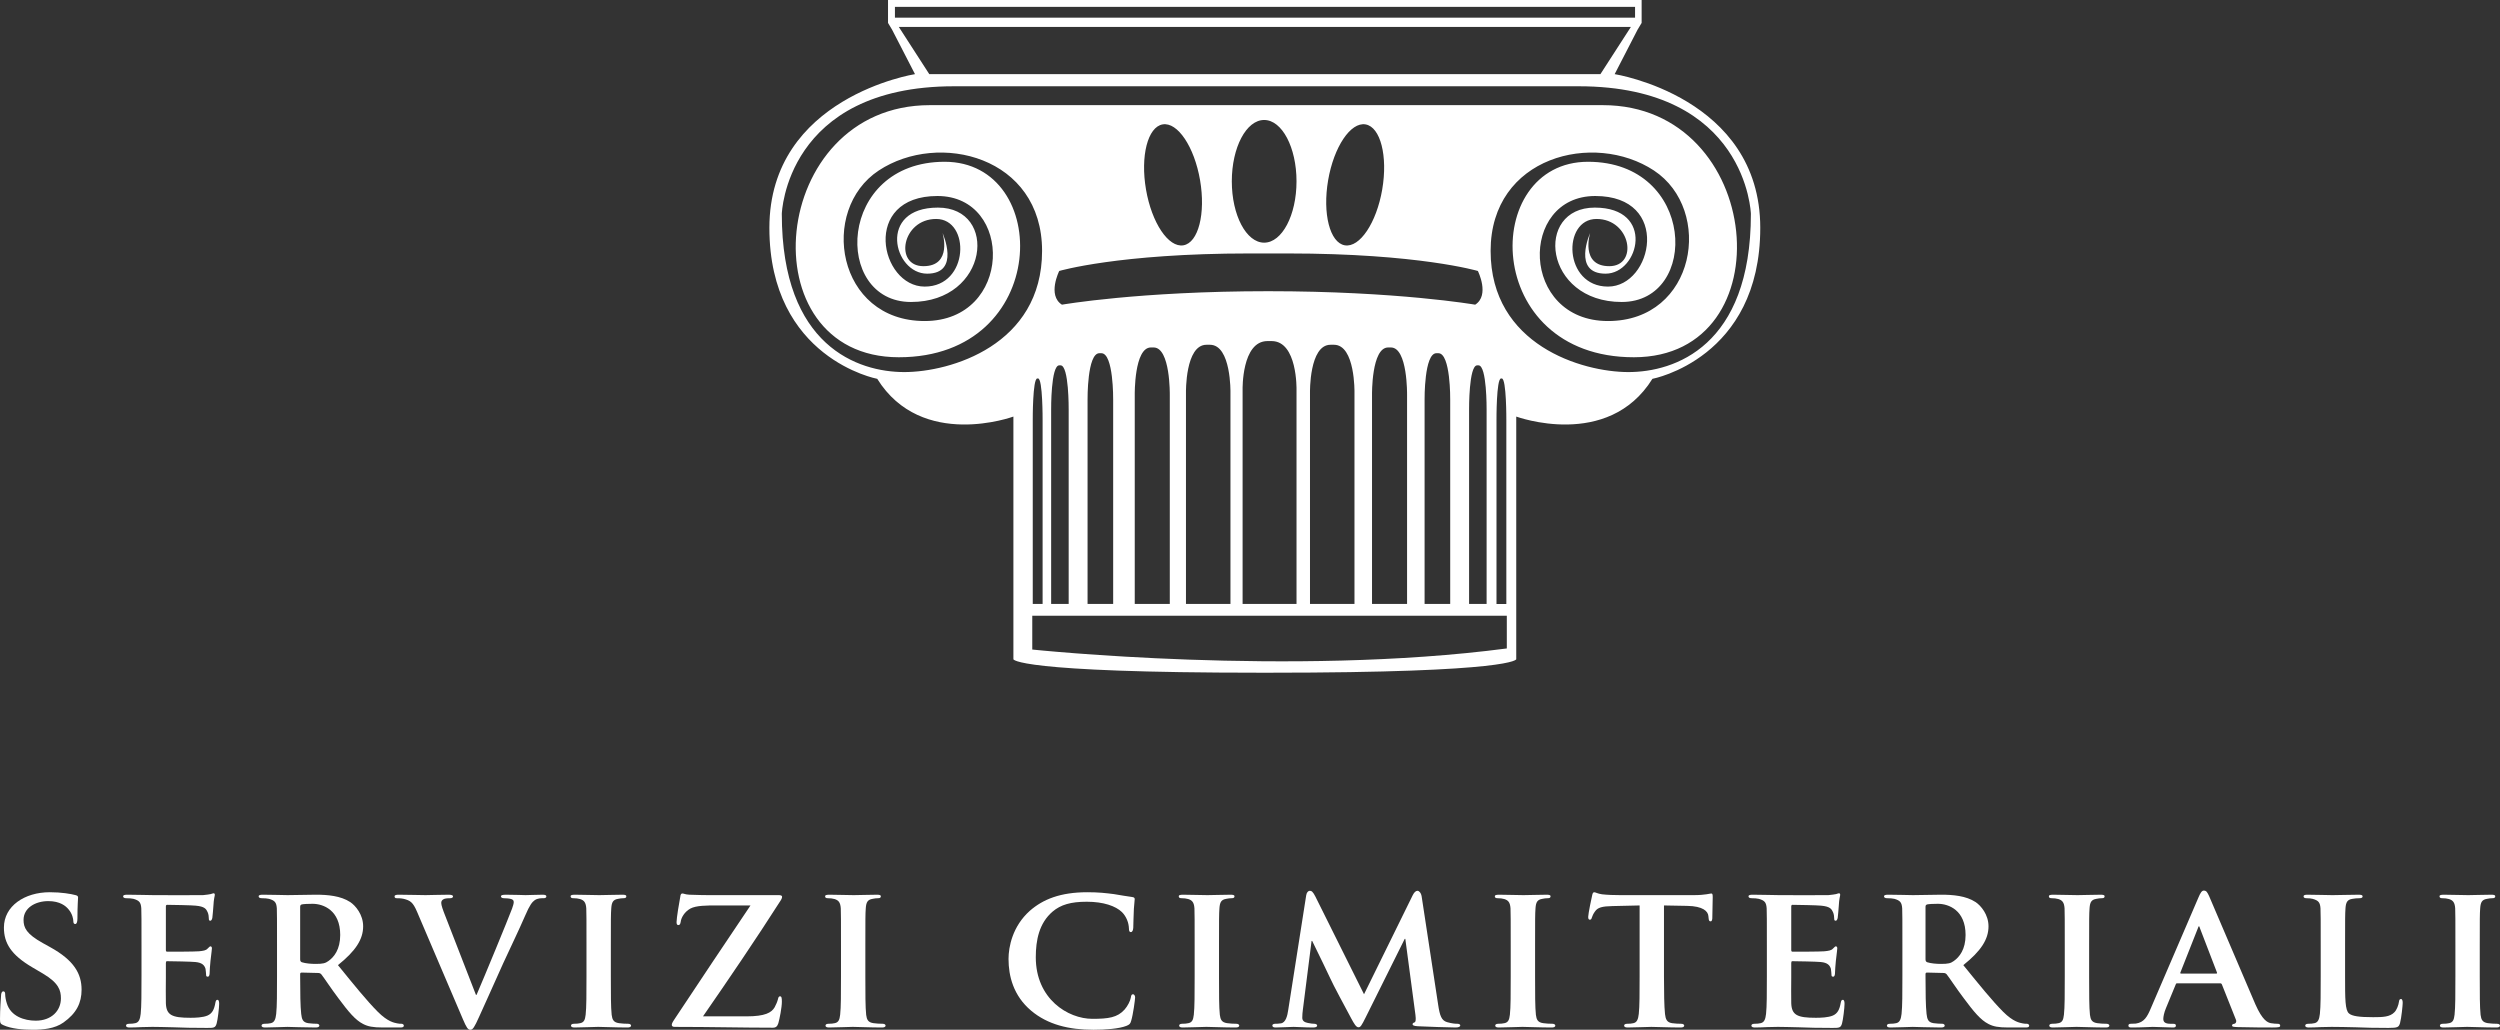
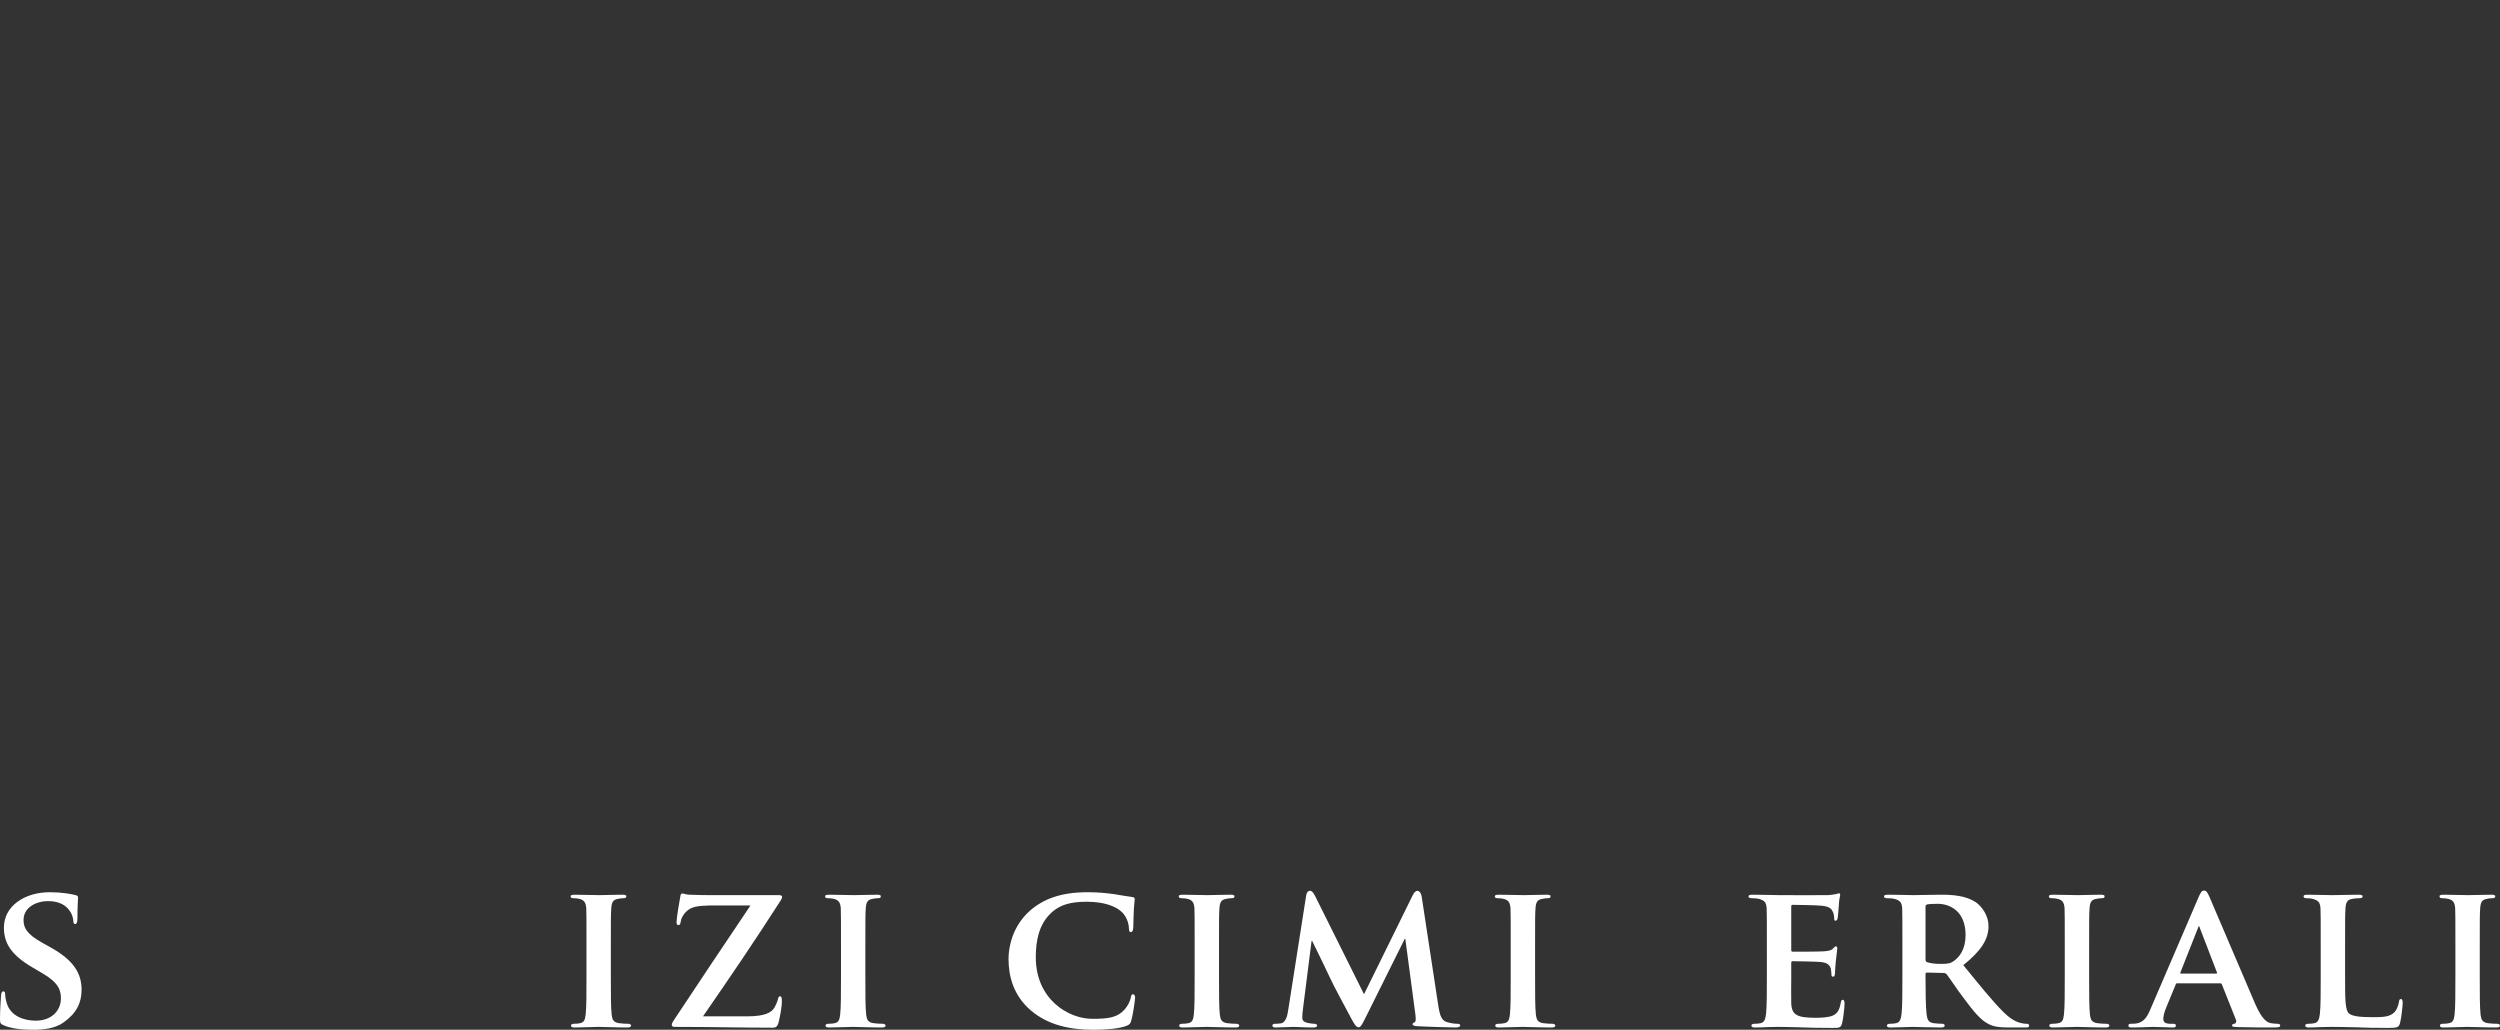
<svg xmlns="http://www.w3.org/2000/svg" xmlns:ns1="http://sodipodi.sourceforge.net/DTD/sodipodi-0.dtd" xmlns:ns2="http://www.inkscape.org/namespaces/inkscape" id="svg1" width="195.889" height="80.688" viewBox="0 0 195.889 80.688" ns1:docname="ServCim-Onepage.pdf">
  <rect x="0" y="0" width="195.889" height="80.688" fill="#333333" stroke="none" />
  <defs id="defs1">
    <clipPath clipPathUnits="userSpaceOnUse" id="clipPath161">
-       <path d="M 0,5567.938 H 1400 V 0 H 0 Z" transform="translate(-307.202,-5522.127)" id="path161" />
-     </clipPath>
+       </clipPath>
    <clipPath clipPathUnits="userSpaceOnUse" id="clipPath163">
      <path d="M 0,5567.938 H 1400 V 0 H 0 Z" transform="translate(-170.286,-5458.552)" id="path163" />
    </clipPath>
    <clipPath clipPathUnits="userSpaceOnUse" id="clipPath165">
      <path d="M 0,5567.938 H 1400 V 0 H 0 Z" transform="translate(-181.098,-5464.798)" id="path165" />
    </clipPath>
    <clipPath clipPathUnits="userSpaceOnUse" id="clipPath167">
      <path d="M 0,5567.938 H 1400 V 0 H 0 Z" transform="translate(-193.529,-5463.731)" id="path167" />
    </clipPath>
    <clipPath clipPathUnits="userSpaceOnUse" id="clipPath169">
      <path d="M 0,5567.938 H 1400 V 0 H 0 Z" transform="translate(-202.692,-5467.436)" id="path169" />
    </clipPath>
    <clipPath clipPathUnits="userSpaceOnUse" id="clipPath171">
      <path d="M 0,5567.938 H 1400 V 0 H 0 Z" transform="translate(-215.964,-5464.798)" id="path171" />
    </clipPath>
    <clipPath clipPathUnits="userSpaceOnUse" id="clipPath173">
      <path d="M 0,5567.938 H 1400 V 0 H 0 Z" transform="translate(-228.508,-5459.248)" id="path173" />
    </clipPath>
    <clipPath clipPathUnits="userSpaceOnUse" id="clipPath175">
      <path d="M 0,5567.938 H 1400 V 0 H 0 Z" transform="translate(-235.907,-5464.798)" id="path175" />
    </clipPath>
    <clipPath clipPathUnits="userSpaceOnUse" id="clipPath177">
      <path d="M 0,5567.938 H 1400 V 0 H 0 Z" transform="translate(-250.814,-5459.685)" id="path177" />
    </clipPath>
    <clipPath clipPathUnits="userSpaceOnUse" id="clipPath179">
      <path d="M 0,5567.938 H 1400 V 0 H 0 Z" transform="translate(-263.618,-5464.798)" id="path179" />
    </clipPath>
    <clipPath clipPathUnits="userSpaceOnUse" id="clipPath181">
      <path d="M 0,5567.938 H 1400 V 0 H 0 Z" transform="translate(-272.358,-5468.731)" id="path181" />
    </clipPath>
    <clipPath clipPathUnits="userSpaceOnUse" id="clipPath183">
      <path d="M 0,5567.938 H 1400 V 0 H 0 Z" transform="translate(-288.384,-5464.798)" id="path183" />
    </clipPath>
    <clipPath clipPathUnits="userSpaceOnUse" id="clipPath185">
-       <path d="M 0,5567.938 H 1400 V 0 H 0 Z" transform="translate(-298.483,-5467.938)" id="path185" />
-     </clipPath>
+       </clipPath>
    <clipPath clipPathUnits="userSpaceOnUse" id="clipPath187">
-       <path d="M 0,5567.938 H 1400 V 0 H 0 Z" transform="translate(-308.455,-5464.798)" id="path187" />
+       <path d="M 0,5567.938 H 1400 V 0 Z" transform="translate(-308.455,-5464.798)" id="path187" />
    </clipPath>
    <clipPath clipPathUnits="userSpaceOnUse" id="clipPath189">
      <path d="M 0,5567.938 H 1400 V 0 H 0 Z" transform="translate(-320.886,-5463.731)" id="path189" />
    </clipPath>
    <clipPath clipPathUnits="userSpaceOnUse" id="clipPath191">
      <path d="M 0,5567.938 H 1400 V 0 H 0 Z" transform="translate(-331.796,-5464.798)" id="path191" />
    </clipPath>
    <clipPath clipPathUnits="userSpaceOnUse" id="clipPath193">
      <path d="M 0,5567.938 H 1400 V 0 H 0 Z" transform="translate(-343.66,-5462.598)" id="path193" />
    </clipPath>
    <clipPath clipPathUnits="userSpaceOnUse" id="clipPath195">
      <path d="M 0,5567.938 H 1400 V 0 H 0 Z" transform="translate(-353.761,-5462.371)" id="path195" />
    </clipPath>
    <clipPath clipPathUnits="userSpaceOnUse" id="clipPath197">
      <path d="M 0,5567.938 H 1400 V 0 H 0 Z" transform="translate(-362.405,-5464.798)" id="path197" />
    </clipPath>
  </defs>
  <g id="layer-MC0" ns2:groupmode="layer" ns2:label="impaginato" transform="translate(-219.086,220.943)">
    <path id="path160" d="m 0,0 c 0,-10.397 -5.999,-12.396 -9.597,-12.396 -3.599,0 -10.797,2.099 -10.797,9.497 0,7.398 8.097,9.398 12.796,6.298 4.699,-3.099 3.3,-11.796 -3.599,-11.796 -6.898,0 -6.998,9.797 -1,9.797 5.999,0 4.499,-7.098 1,-7.098 -3.499,0 -3.599,5.299 -0.9,5.299 2.7,0 3.3,-3.7 1,-3.7 -2.299,0 -1.5,2.599 -1.5,2.599 0,0 -1.432,-3.186 1.209,-3.186 2.64,0 3.908,5.177 -0.845,5.177 -4.754,0 -4.015,-7.395 2.112,-7.395 6.127,0 5.81,10.986 -2.641,10.986 -8.45,0 -8.345,-15.317 3.592,-15.317 11.937,0 10.247,19.754 -2.43,19.754 h -22.817 -7.1 -22.818 c -12.676,0 -14.366,-19.754 -2.429,-19.754 11.937,0 12.042,15.317 3.591,15.317 -8.45,0 -8.767,-10.986 -2.64,-10.986 6.126,0 6.866,7.395 2.112,7.395 -4.753,0 -3.486,-5.177 -0.845,-5.177 2.641,0 1.208,3.186 1.208,3.186 0,0 0.8,-2.599 -1.499,-2.599 -2.299,0 -1.699,3.7 1,3.7 2.699,0 2.599,-5.299 -0.9,-5.299 -3.499,0 -4.999,7.098 1,7.098 5.998,0 5.898,-9.797 -1,-9.797 -6.899,0 -8.298,8.697 -3.599,11.796 4.699,3.1 12.796,1.1 12.796,-6.298 0,-7.398 -7.198,-9.497 -10.797,-9.497 -3.599,0 -9.597,1.999 -9.597,12.396 0,0 0.3,9.998 13.497,9.998 h 20.794 7.352 20.795 C -0.3,9.998 0,0 0,0 m -11.79,10.949 h -26.035 -0.519 -26.034 l -2.386,3.697 h 28.42 0.519 28.42 z m 2.714,4.424 h -57.993 v 0.845 h 57.993 z m -46.422,-31.532 v -14.407 h -0.772 v 14.407 c 0,0 -0.015,3.262 0.356,3.262 h 0.06 c 0.371,0 0.356,-3.262 0.356,-3.262 m 34.79,0.839 v -15.246 h -1.373 v 15.246 c 0,0 -0.026,3.451 0.634,3.451 h 0.105 c 0.661,0 0.634,-3.451 0.634,-3.451 m -2.852,0.775 v -16.021 h -2.007 v 16.021 c 0,0 -0.038,3.627 0.927,3.627 h 0.154 c 0.965,0 0.926,-3.627 0.926,-3.627 m -3.38,0.368 v -16.389 h -2.746 v 16.389 c 0,0 -0.053,3.71 1.267,3.71 h 0.211 c 1.321,0 1.268,-3.71 1.268,-3.71 m -4.12,0.172 v -16.561 h -3.486 v 16.561 c 0,0 -0.067,3.749 1.609,3.749 h 0.268 c 1.676,0 1.609,-3.749 1.609,-3.749 m -4.542,0.235 v -16.796 h -4.225 v 16.796 c 0,0 -0.082,3.803 1.95,3.803 h 0.324 c 2.032,0 1.951,-3.803 1.951,-3.803 m -5.176,-0.235 v -16.561 h -3.486 v 16.561 c 0,0 -0.067,3.749 1.609,3.749 h 0.268 c 1.676,0 1.609,-3.749 1.609,-3.749 m -4.754,-0.172 v -16.389 h -2.746 v 16.389 c 0,0 -0.053,3.71 1.267,3.71 h 0.211 c 1.321,0 1.268,-3.71 1.268,-3.71 m -4.437,-0.368 v -16.021 h -2.006 v 16.021 c 0,0 -0.039,3.627 0.926,3.627 h 0.154 c 0.965,0 0.926,-3.627 0.926,-3.627 m -3.486,-0.775 v -15.246 h -1.373 v 15.246 c 0,0 -0.026,3.451 0.634,3.451 h 0.105 c 0.661,0 0.634,-3.451 0.634,-3.451 m 8.991,12.857 c -1.17,-0.201 -2.483,1.757 -2.932,4.374 -0.449,2.615 0.135,4.899 1.305,5.1 1.17,0.201 2.483,-1.757 2.932,-4.373 0.449,-2.617 -0.135,-4.9 -1.305,-5.101 m 6.327,0.207 c -1.401,0 -2.535,2.152 -2.535,4.807 0,2.655 1.134,4.806 2.535,4.806 1.4,0 2.535,-2.151 2.535,-4.806 0,-2.655 -1.135,-4.807 -2.535,-4.807 m 9.251,4.167 c -0.45,-2.617 -1.762,-4.575 -2.933,-4.374 -1.169,0.201 -1.754,2.484 -1.305,5.101 0.45,2.616 1.762,4.574 2.932,4.373 1.17,-0.201 1.755,-2.485 1.306,-5.1 m 7.495,-6.385 c 0,0 0.951,-1.901 -0.211,-2.641 0,0 -6.077,1.056 -16.218,1.056 -10.141,0 -16.162,-1.056 -16.162,-1.056 -1.162,0.74 -0.212,2.641 -0.212,2.641 0,0 4.648,1.373 14.895,1.373 h 1.268 0.211 0.268 1.267 c 10.247,0 14.894,-1.373 14.894,-1.373 m 2.231,-11.685 v -14.407 h -0.772 v 14.407 c 0,0 -0.015,3.262 0.357,3.262 h 0.059 c 0.371,0 0.356,-3.262 0.356,-3.262 m -37.146,-15.33 h 37.183 v -2.562 c -16.902,-2.221 -37.183,-0.086 -37.183,-0.086 z m 45.634,42.438 1.796,3.486 0.317,0.528 v 1.795 h -29.261 -0.528 -29.261 v -1.795 l 0.317,-0.528 1.796,-3.486 c 0,0 -11.409,-1.796 -11.409,-12.043 0,-10.246 8.451,-11.831 8.451,-11.831 3.486,-5.598 10.669,-2.957 10.669,-2.957 v -19.015 c 0,0 0.106,-1.056 19.437,-1.056 h 0.528 c 19.331,0 19.436,1.056 19.436,1.056 v 19.015 c 0,0 7.184,-2.641 10.67,2.957 0,0 8.45,1.585 8.45,11.831 0,10.247 -11.408,12.043 -11.408,12.043" style="fill:#ffffff;fill-opacity:1;fill-rule:nonzero;stroke:none" transform="matrix(1,0,0,-1,356.278,-204.185)" clip-path="url(#clipPath161)" ns2:export-filename="logo.svg" ns2:export-xdpi="73.51091" ns2:export-ydpi="73.51091" />
    <path id="path162" d="m 0,0 c -0.227,0.097 -0.275,0.162 -0.275,0.469 0,0.744 0.065,1.602 0.081,1.829 0,0.21 0.064,0.356 0.178,0.356 0.129,0 0.146,-0.13 0.146,-0.227 0,-0.178 0.048,-0.469 0.129,-0.712 0.307,-1.019 1.375,-1.359 2.265,-1.359 1.23,0 1.974,0.777 1.974,1.748 0,0.599 -0.145,1.197 -1.407,1.941 L 2.266,4.531 C 0.583,5.518 0.032,6.44 0.032,7.654 c 0,1.683 1.619,2.767 3.593,2.767 0.922,0 1.65,-0.129 2.022,-0.227 0.13,-0.032 0.195,-0.081 0.195,-0.178 0,-0.178 -0.049,-0.566 -0.049,-1.65 0,-0.291 -0.065,-0.437 -0.178,-0.437 -0.097,0 -0.146,0.081 -0.146,0.243 0,0.129 -0.064,0.55 -0.372,0.906 C 4.887,9.337 4.434,9.725 3.511,9.725 2.492,9.725 1.57,9.191 1.57,8.253 1.57,7.638 1.796,7.152 3.074,6.44 L 3.657,6.117 C 5.534,5.081 6.117,4.029 6.117,2.783 6.117,1.764 5.728,0.938 4.693,0.21 4.013,-0.275 3.074,-0.356 2.314,-0.356 1.489,-0.356 0.615,-0.275 0,0" style="fill:#ffffff;fill-opacity:1;fill-rule:nonzero;stroke:none" transform="matrix(1,0,0,-1,219.361,-140.611)" clip-path="url(#clipPath163)" />
-     <path id="path164" d="m 0,0 c 0,2.088 0,2.476 -0.016,2.913 -0.032,0.469 -0.162,0.615 -0.615,0.744 -0.113,0.032 -0.356,0.049 -0.566,0.049 -0.146,0 -0.243,0.048 -0.243,0.145 0,0.097 0.113,0.13 0.324,0.13 0.744,0 1.65,-0.033 2.055,-0.033 0.453,0 3.608,-0.016 3.883,0 0.259,0.016 0.486,0.065 0.599,0.081 0.081,0.016 0.162,0.065 0.227,0.065 0.08,0 0.096,-0.065 0.096,-0.13 C 5.744,3.867 5.664,3.706 5.632,3.075 5.615,2.929 5.583,2.33 5.551,2.168 5.534,2.104 5.502,1.942 5.389,1.942 5.291,1.942 5.275,2.007 5.275,2.12 5.275,2.217 5.259,2.46 5.178,2.622 5.065,2.864 4.952,3.059 4.24,3.123 3.997,3.156 2.298,3.188 2.007,3.188 1.942,3.188 1.91,3.14 1.91,3.059 V -0.34 c 0,-0.08 0.016,-0.145 0.097,-0.145 0.323,0 2.168,0 2.492,0.032 0.339,0.033 0.55,0.065 0.679,0.21 0.113,0.097 0.162,0.179 0.227,0.179 0.065,0 0.113,-0.065 0.113,-0.146 0,-0.081 -0.032,-0.308 -0.113,-1.003 C 5.372,-1.488 5.34,-2.039 5.34,-2.136 c 0,-0.113 -0.016,-0.307 -0.146,-0.307 -0.097,0 -0.129,0.048 -0.129,0.113 -0.016,0.145 -0.016,0.324 -0.048,0.501 -0.081,0.276 -0.26,0.486 -0.794,0.535 -0.258,0.032 -1.876,0.065 -2.232,0.065 -0.065,0 -0.081,-0.065 -0.081,-0.146 v -1.101 c 0,-0.469 -0.017,-1.634 0,-2.039 0.032,-0.938 0.469,-1.148 1.925,-1.148 0.372,0 0.971,0.016 1.343,0.178 0.356,0.161 0.518,0.452 0.615,1.019 0.032,0.146 0.065,0.211 0.162,0.211 0.113,0 0.13,-0.179 0.13,-0.324 0,-0.308 -0.114,-1.246 -0.195,-1.522 -0.097,-0.356 -0.226,-0.356 -0.76,-0.356 -1.068,0 -1.926,0.017 -2.622,0.049 -0.695,0.016 -1.229,0.033 -1.65,0.033 -0.162,0 -0.469,-0.017 -0.809,-0.017 -0.34,-0.016 -0.696,-0.032 -0.987,-0.032 -0.178,0 -0.275,0.049 -0.275,0.146 0,0.065 0.048,0.146 0.226,0.146 0.21,0 0.372,0.015 0.502,0.048 0.291,0.064 0.372,0.324 0.421,0.728 C 0,-4.773 0,-3.689 0,-2.427 Z" style="fill:#ffffff;fill-opacity:1;fill-rule:nonzero;stroke:none" transform="matrix(1,0,0,-1,230.173,-146.857)" clip-path="url(#clipPath165)" />
-     <path id="path166" d="m 0,0 c 0,-0.146 0.032,-0.194 0.13,-0.243 0.307,-0.097 0.727,-0.13 1.084,-0.13 0.566,0 0.76,0.049 1.003,0.227 0.437,0.308 0.922,0.906 0.922,2.039 0,1.942 -1.326,2.443 -2.168,2.443 C 0.615,4.336 0.275,4.32 0.13,4.288 0.032,4.256 0,4.208 0,4.094 Z m -1.813,1.068 c 0,2.088 0,2.476 -0.015,2.912 -0.033,0.47 -0.162,0.616 -0.615,0.745 -0.114,0.032 -0.357,0.049 -0.567,0.049 -0.145,0 -0.243,0.048 -0.243,0.145 0,0.097 0.114,0.13 0.324,0.13 0.744,0 1.65,-0.033 1.942,-0.033 0.485,0 1.78,0.033 2.217,0.033 0.906,0 1.942,-0.081 2.702,-0.583 0.405,-0.275 1.003,-0.971 1.003,-1.893 0,-1.019 -0.582,-1.926 -1.974,-3.042 1.262,-1.553 2.266,-2.8 3.123,-3.657 0.793,-0.793 1.295,-0.858 1.521,-0.907 0.146,-0.031 0.227,-0.031 0.34,-0.031 0.113,0 0.178,-0.082 0.178,-0.146 0,-0.114 -0.097,-0.146 -0.275,-0.146 H 6.489 c -0.793,0 -1.181,0.081 -1.554,0.275 C 4.321,-4.773 3.787,-4.126 2.993,-3.058 2.427,-2.314 1.828,-1.392 1.651,-1.181 1.57,-1.1 1.489,-1.084 1.391,-1.084 L 0.113,-1.052 C 0.049,-1.052 0,-1.084 0,-1.165 v -0.194 c 0,-1.279 0.016,-2.347 0.081,-2.929 0.049,-0.404 0.113,-0.664 0.55,-0.729 0.21,-0.032 0.518,-0.047 0.696,-0.047 0.113,0 0.178,-0.082 0.178,-0.146 0,-0.098 -0.114,-0.146 -0.291,-0.146 -0.826,0 -2.007,0.048 -2.217,0.048 -0.276,0 -1.182,-0.048 -1.748,-0.048 -0.178,0 -0.275,0.048 -0.275,0.146 0,0.064 0.049,0.146 0.226,0.146 0.211,0 0.373,0.015 0.502,0.047 0.292,0.065 0.372,0.325 0.421,0.729 0.064,0.582 0.064,1.666 0.064,2.929 z" style="fill:#ffffff;fill-opacity:1;fill-rule:nonzero;stroke:none" transform="matrix(1,0,0,-1,242.605,-145.789)" clip-path="url(#clipPath167)" />
-     <path id="path168" d="m 0,0 c -0.324,0.76 -0.534,0.89 -1.052,1.02 -0.21,0.048 -0.437,0.048 -0.55,0.048 -0.13,0 -0.162,0.064 -0.162,0.145 0,0.114 0.146,0.13 0.356,0.13 0.761,0 1.57,-0.032 2.072,-0.032 0.355,0 1.1,0.032 1.812,0.032 0.178,0 0.34,-0.032 0.34,-0.13 C 2.816,1.116 2.719,1.068 2.589,1.068 2.363,1.068 2.152,1.052 2.039,0.971 1.942,0.906 1.893,0.825 1.893,0.696 c 0,-0.178 0.13,-0.55 0.324,-1.036 L 4.612,-6.505 H 4.66 c 0.615,1.424 2.444,5.858 2.784,6.764 0.064,0.178 0.129,0.388 0.129,0.501 0,0.146 -0.065,0.195 -0.194,0.243 -0.162,0.049 -0.388,0.065 -0.567,0.065 -0.129,0 -0.242,0.048 -0.242,0.145 0,0.098 0.129,0.13 0.404,0.13 0.712,0 1.343,-0.032 1.521,-0.032 0.243,0 0.907,0.032 1.343,0.032 0.179,0 0.292,-0.032 0.292,-0.13 C 10.13,1.116 10.049,1.068 9.903,1.068 9.757,1.068 9.45,1.084 9.207,0.906 9.029,0.777 8.835,0.566 8.463,-0.308 7.897,-1.602 7.525,-2.346 6.748,-4.029 5.842,-6.036 5.178,-7.541 4.855,-8.236 4.498,-9.029 4.369,-9.24 4.175,-9.24 c -0.194,0 -0.307,0.178 -0.583,0.825 z" style="fill:#ffffff;fill-opacity:1;fill-rule:nonzero;stroke:none" transform="matrix(1,0,0,-1,251.767,-149.494)" clip-path="url(#clipPath169)" />
    <path id="path170" d="m 0,0 c 0,2.088 0,2.476 -0.016,2.913 -0.033,0.469 -0.178,0.631 -0.486,0.728 -0.162,0.048 -0.34,0.065 -0.518,0.065 -0.145,0 -0.226,0.032 -0.226,0.161 0,0.081 0.113,0.114 0.34,0.114 0.534,0 1.504,-0.033 1.909,-0.033 0.356,0 1.278,0.033 1.829,0.033 0.178,0 0.291,-0.033 0.291,-0.114 C 3.123,3.738 3.042,3.706 2.896,3.706 2.751,3.706 2.637,3.689 2.476,3.657 2.087,3.592 1.974,3.398 1.942,2.913 1.909,2.476 1.909,2.088 1.909,0 v -2.427 c 0,-1.327 0,-2.427 0.065,-3.01 0.049,-0.372 0.145,-0.583 0.566,-0.647 0.194,-0.033 0.518,-0.048 0.728,-0.048 0.162,0 0.227,-0.081 0.227,-0.146 0,-0.097 -0.113,-0.146 -0.275,-0.146 -0.939,0 -1.909,0.049 -2.298,0.049 -0.324,0 -1.294,-0.049 -1.861,-0.049 -0.178,0 -0.275,0.049 -0.275,0.146 0,0.065 0.049,0.146 0.227,0.146 0.21,0 0.372,0.015 0.501,0.048 0.292,0.064 0.373,0.259 0.421,0.663 C 0,-4.854 0,-3.754 0,-2.427 Z" style="fill:#ffffff;fill-opacity:1;fill-rule:nonzero;stroke:none" transform="matrix(1,0,0,-1,265.04,-146.857)" clip-path="url(#clipPath171)" />
    <path id="path172" d="M 0,0 C 1.456,0 1.958,0.292 2.201,0.712 2.314,0.922 2.411,1.149 2.46,1.343 2.492,1.489 2.524,1.57 2.621,1.57 2.735,1.57 2.767,1.473 2.767,1.149 2.767,0.696 2.589,-0.194 2.492,-0.534 2.411,-0.776 2.314,-0.89 2.055,-0.89 c -2.379,0 -4.79,0.065 -7.67,0.065 -0.162,0 -0.243,0.049 -0.243,0.146 0,0.08 0.016,0.161 0.178,0.404 2.007,3.026 4.078,6.133 5.988,8.965 h -2.687 c -0.728,0 -1.569,0 -2.022,-0.243 C -4.87,8.188 -5.13,7.719 -5.162,7.395 -5.194,7.201 -5.259,7.152 -5.34,7.152 c -0.097,0 -0.145,0.065 -0.145,0.227 0,0.324 0.21,1.569 0.291,1.99 0.016,0.194 0.081,0.259 0.162,0.259 0.129,0 0.21,-0.081 0.566,-0.097 1.359,-0.049 2.039,-0.032 2.621,-0.032 H 2.54 C 2.686,9.499 2.783,9.45 2.783,9.385 2.783,9.272 2.751,9.224 2.702,9.126 0.728,6.036 -1.408,2.896 -3.414,0 Z" style="fill:#ffffff;fill-opacity:1;fill-rule:nonzero;stroke:none" transform="matrix(1,0,0,-1,277.583,-141.306)" clip-path="url(#clipPath173)" />
    <path id="path174" d="m 0,0 c 0,2.088 0,2.476 -0.016,2.913 -0.033,0.469 -0.178,0.631 -0.486,0.728 -0.162,0.048 -0.34,0.065 -0.518,0.065 -0.145,0 -0.226,0.032 -0.226,0.161 0,0.081 0.113,0.114 0.34,0.114 0.534,0 1.504,-0.033 1.909,-0.033 0.356,0 1.278,0.033 1.829,0.033 0.178,0 0.291,-0.033 0.291,-0.114 C 3.123,3.738 3.042,3.706 2.896,3.706 2.751,3.706 2.637,3.689 2.476,3.657 2.087,3.592 1.974,3.398 1.942,2.913 1.909,2.476 1.909,2.088 1.909,0 v -2.427 c 0,-1.327 0,-2.427 0.065,-3.01 0.049,-0.372 0.145,-0.583 0.566,-0.647 0.194,-0.033 0.518,-0.048 0.728,-0.048 0.162,0 0.227,-0.081 0.227,-0.146 0,-0.097 -0.113,-0.146 -0.275,-0.146 -0.939,0 -1.909,0.049 -2.298,0.049 -0.324,0 -1.294,-0.049 -1.861,-0.049 -0.178,0 -0.275,0.049 -0.275,0.146 0,0.065 0.049,0.146 0.227,0.146 0.21,0 0.372,0.015 0.501,0.048 0.292,0.064 0.373,0.259 0.421,0.663 C 0,-4.854 0,-3.754 0,-2.427 Z" style="fill:#ffffff;fill-opacity:1;fill-rule:nonzero;stroke:none" transform="matrix(1,0,0,-1,284.982,-146.857)" clip-path="url(#clipPath175)" />
    <path id="path176" d="m 0,0 c -1.408,1.181 -1.78,2.734 -1.78,4.062 0,0.938 0.308,2.556 1.667,3.77 1.035,0.906 2.395,1.457 4.515,1.457 0.889,0 1.423,-0.065 2.071,-0.146 C 7.007,9.062 7.476,8.964 7.897,8.916 8.058,8.9 8.107,8.835 8.107,8.754 8.107,8.641 8.074,8.479 8.042,7.994 8.01,7.541 8.01,6.78 7.994,6.505 7.978,6.311 7.929,6.166 7.8,6.166 7.686,6.166 7.654,6.278 7.654,6.457 7.638,6.893 7.46,7.379 7.104,7.735 6.618,8.204 5.664,8.544 4.353,8.544 3.107,8.544 2.314,8.317 1.667,7.767 0.615,6.861 0.356,5.534 0.356,4.191 c 0,-3.269 2.524,-4.822 4.434,-4.822 1.262,0 1.958,0.097 2.524,0.728 C 7.557,0.372 7.751,0.761 7.8,1.02 7.832,1.23 7.864,1.294 7.978,1.294 8.074,1.294 8.139,1.165 8.139,1.052 8.139,0.89 7.978,-0.308 7.832,-0.777 7.767,-1.019 7.702,-1.084 7.46,-1.181 6.893,-1.408 5.809,-1.489 4.887,-1.489 2.945,-1.489 1.295,-1.084 0,0" style="fill:#ffffff;fill-opacity:1;fill-rule:nonzero;stroke:none" transform="matrix(1,0,0,-1,299.89,-141.743)" clip-path="url(#clipPath177)" />
    <path id="path178" d="m 0,0 c 0,2.088 0,2.476 -0.016,2.913 -0.033,0.469 -0.178,0.631 -0.486,0.728 -0.162,0.048 -0.34,0.065 -0.518,0.065 -0.145,0 -0.226,0.032 -0.226,0.161 0,0.081 0.113,0.114 0.34,0.114 0.534,0 1.504,-0.033 1.909,-0.033 0.356,0 1.278,0.033 1.829,0.033 0.178,0 0.291,-0.033 0.291,-0.114 C 3.123,3.738 3.042,3.706 2.896,3.706 2.751,3.706 2.637,3.689 2.476,3.657 2.087,3.592 1.974,3.398 1.942,2.913 1.909,2.476 1.909,2.088 1.909,0 v -2.427 c 0,-1.327 0,-2.427 0.065,-3.01 0.049,-0.372 0.145,-0.583 0.566,-0.647 0.194,-0.033 0.518,-0.048 0.728,-0.048 0.162,0 0.227,-0.081 0.227,-0.146 0,-0.097 -0.113,-0.146 -0.275,-0.146 -0.939,0 -1.909,0.049 -2.298,0.049 -0.324,0 -1.294,-0.049 -1.861,-0.049 -0.178,0 -0.275,0.049 -0.275,0.146 0,0.065 0.049,0.146 0.227,0.146 0.21,0 0.372,0.015 0.501,0.048 0.292,0.064 0.373,0.259 0.421,0.663 C 0,-4.854 0,-3.754 0,-2.427 Z" style="fill:#ffffff;fill-opacity:1;fill-rule:nonzero;stroke:none" transform="matrix(1,0,0,-1,312.693,-146.857)" clip-path="url(#clipPath179)" />
    <path id="path180" d="m 0,0 c 0.032,0.227 0.162,0.356 0.275,0.356 0.146,0 0.243,-0.064 0.437,-0.437 l 3.819,-7.67 3.819,7.767 c 0.113,0.227 0.243,0.34 0.372,0.34 0.113,0 0.275,-0.146 0.324,-0.437 l 1.294,-8.495 c 0.13,-0.858 0.259,-1.23 0.696,-1.36 0.404,-0.113 0.631,-0.128 0.809,-0.128 0.129,0 0.227,-0.049 0.227,-0.13 0,-0.114 -0.162,-0.162 -0.373,-0.162 -0.355,0 -2.378,0.064 -2.944,0.097 -0.341,0.016 -0.421,0.081 -0.421,0.162 0,0.064 0.064,0.113 0.161,0.145 0.081,0.033 0.114,0.195 0.065,0.583 L 7.767,-3.414 H 7.719 L 4.66,-9.563 C 4.337,-10.21 4.256,-10.34 4.094,-10.34 c -0.178,0 -0.34,0.276 -0.566,0.696 -0.34,0.631 -1.473,2.734 -1.635,3.123 -0.113,0.259 -0.954,1.99 -1.423,2.945 H 0.421 l -0.68,-5.372 c -0.032,-0.243 -0.048,-0.421 -0.048,-0.647 0,-0.259 0.194,-0.357 0.437,-0.405 0.242,-0.049 0.372,-0.064 0.501,-0.064 0.13,0 0.227,-0.065 0.227,-0.13 0,-0.13 -0.13,-0.162 -0.34,-0.162 -0.599,0 -1.246,0.048 -1.505,0.048 -0.275,0 -0.955,-0.048 -1.408,-0.048 -0.145,0 -0.258,0.032 -0.258,0.162 0,0.065 0.08,0.13 0.226,0.13 0.113,0 0.21,0 0.437,0.031 0.388,0.049 0.518,0.599 0.582,1.052 z" style="fill:#ffffff;fill-opacity:1;fill-rule:nonzero;stroke:none" transform="matrix(1,0,0,-1,321.434,-150.789)" clip-path="url(#clipPath181)" />
    <path id="path182" d="m 0,0 c 0,2.088 0,2.476 -0.016,2.913 -0.033,0.469 -0.178,0.631 -0.486,0.728 -0.162,0.048 -0.34,0.065 -0.518,0.065 -0.145,0 -0.226,0.032 -0.226,0.161 0,0.081 0.113,0.114 0.34,0.114 0.534,0 1.504,-0.033 1.909,-0.033 0.356,0 1.278,0.033 1.829,0.033 0.178,0 0.291,-0.033 0.291,-0.114 C 3.123,3.738 3.042,3.706 2.896,3.706 2.751,3.706 2.637,3.689 2.476,3.657 2.087,3.592 1.974,3.398 1.942,2.913 1.909,2.476 1.909,2.088 1.909,0 v -2.427 c 0,-1.327 0,-2.427 0.065,-3.01 0.049,-0.372 0.145,-0.583 0.566,-0.647 0.194,-0.033 0.518,-0.048 0.728,-0.048 0.162,0 0.227,-0.081 0.227,-0.146 0,-0.097 -0.113,-0.146 -0.275,-0.146 -0.939,0 -1.909,0.049 -2.298,0.049 -0.324,0 -1.294,-0.049 -1.861,-0.049 -0.178,0 -0.275,0.049 -0.275,0.146 0,0.065 0.049,0.146 0.227,0.146 0.21,0 0.372,0.015 0.501,0.048 0.292,0.064 0.373,0.259 0.421,0.663 C 0,-4.854 0,-3.754 0,-2.427 Z" style="fill:#ffffff;fill-opacity:1;fill-rule:nonzero;stroke:none" transform="matrix(1,0,0,-1,337.459,-146.857)" clip-path="url(#clipPath183)" />
    <path id="path184" d="m 0,0 -2.12,-0.049 c -0.825,-0.016 -1.165,-0.113 -1.375,-0.42 -0.146,-0.195 -0.211,-0.373 -0.243,-0.47 -0.032,-0.113 -0.065,-0.178 -0.162,-0.178 -0.097,0 -0.129,0.081 -0.129,0.226 0,0.227 0.275,1.554 0.307,1.667 0.033,0.179 0.081,0.26 0.162,0.26 0.113,0 0.259,-0.114 0.615,-0.162 0.421,-0.049 0.955,-0.065 1.424,-0.065 h 5.777 c 0.453,0 0.76,0.032 0.971,0.065 0.226,0.032 0.339,0.064 0.388,0.064 0.097,0 0.113,-0.081 0.113,-0.291 0,-0.292 -0.032,-1.311 -0.032,-1.667 -0.016,-0.146 -0.049,-0.226 -0.13,-0.226 -0.113,0 -0.145,0.064 -0.162,0.275 L 5.388,-0.826 C 5.356,-0.469 4.984,-0.049 3.706,-0.033 L 1.909,0 v -5.567 c 0,-1.262 0.017,-2.346 0.081,-2.945 0.049,-0.388 0.13,-0.647 0.55,-0.712 0.195,-0.032 0.518,-0.048 0.729,-0.048 0.161,0 0.226,-0.081 0.226,-0.146 0,-0.097 -0.113,-0.145 -0.275,-0.145 -0.939,0 -1.893,0.048 -2.298,0.048 -0.323,0 -1.294,-0.048 -1.86,-0.048 -0.179,0 -0.276,0.048 -0.276,0.145 0,0.065 0.049,0.146 0.227,0.146 0.21,0 0.388,0.016 0.502,0.048 0.291,0.065 0.372,0.324 0.42,0.728 C 0,-7.913 0,-6.829 0,-5.567 Z" style="fill:#ffffff;fill-opacity:1;fill-rule:nonzero;stroke:none" transform="matrix(1,0,0,-1,347.559,-149.996)" clip-path="url(#clipPath185)" />
    <path id="path186" d="m 0,0 c 0,2.088 0,2.476 -0.016,2.913 -0.032,0.469 -0.162,0.615 -0.615,0.744 -0.113,0.032 -0.356,0.049 -0.566,0.049 -0.146,0 -0.243,0.048 -0.243,0.145 0,0.097 0.113,0.13 0.324,0.13 0.744,0 1.65,-0.033 2.055,-0.033 0.453,0 3.608,-0.016 3.883,0 0.259,0.016 0.486,0.065 0.599,0.081 0.081,0.016 0.162,0.065 0.227,0.065 0.08,0 0.096,-0.065 0.096,-0.13 C 5.744,3.867 5.664,3.706 5.632,3.075 5.615,2.929 5.583,2.33 5.551,2.168 5.534,2.104 5.502,1.942 5.389,1.942 5.291,1.942 5.275,2.007 5.275,2.12 5.275,2.217 5.259,2.46 5.178,2.622 5.065,2.864 4.952,3.059 4.24,3.123 3.997,3.156 2.298,3.188 2.007,3.188 1.942,3.188 1.91,3.14 1.91,3.059 V -0.34 c 0,-0.08 0.016,-0.145 0.097,-0.145 0.323,0 2.168,0 2.492,0.032 0.339,0.033 0.55,0.065 0.679,0.21 0.113,0.097 0.162,0.179 0.227,0.179 0.065,0 0.113,-0.065 0.113,-0.146 0,-0.081 -0.032,-0.308 -0.113,-1.003 C 5.372,-1.488 5.34,-2.039 5.34,-2.136 c 0,-0.113 -0.016,-0.307 -0.146,-0.307 -0.097,0 -0.129,0.048 -0.129,0.113 -0.016,0.145 -0.016,0.324 -0.048,0.501 -0.081,0.276 -0.26,0.486 -0.794,0.535 -0.258,0.032 -1.877,0.065 -2.232,0.065 -0.065,0 -0.081,-0.065 -0.081,-0.146 v -1.101 c 0,-0.469 -0.017,-1.634 0,-2.039 0.032,-0.938 0.469,-1.148 1.925,-1.148 0.372,0 0.971,0.016 1.343,0.178 0.356,0.161 0.518,0.452 0.615,1.019 0.032,0.146 0.065,0.211 0.162,0.211 0.113,0 0.13,-0.179 0.13,-0.324 0,-0.308 -0.114,-1.246 -0.195,-1.522 -0.097,-0.356 -0.226,-0.356 -0.76,-0.356 -1.068,0 -1.926,0.017 -2.622,0.049 -0.696,0.016 -1.229,0.033 -1.65,0.033 -0.162,0 -0.469,-0.017 -0.809,-0.017 -0.34,-0.016 -0.696,-0.032 -0.987,-0.032 -0.178,0 -0.275,0.049 -0.275,0.146 0,0.065 0.048,0.146 0.226,0.146 0.21,0 0.372,0.015 0.502,0.048 0.291,0.064 0.372,0.324 0.421,0.728 C 0,-4.773 0,-3.689 0,-2.427 Z" style="fill:#ffffff;fill-opacity:1;fill-rule:nonzero;stroke:none" transform="matrix(1,0,0,-1,357.53,-146.857)" clip-path="url(#clipPath187)" />
    <path id="path188" d="m 0,0 c 0,-0.146 0.032,-0.194 0.13,-0.243 0.307,-0.097 0.727,-0.13 1.084,-0.13 0.566,0 0.76,0.049 1.003,0.227 0.437,0.308 0.922,0.906 0.922,2.039 0,1.942 -1.327,2.443 -2.168,2.443 C 0.615,4.336 0.275,4.32 0.13,4.288 0.032,4.256 0,4.208 0,4.094 Z m -1.812,1.068 c 0,2.088 0,2.476 -0.016,2.912 -0.033,0.47 -0.162,0.616 -0.615,0.745 -0.114,0.032 -0.357,0.049 -0.567,0.049 -0.145,0 -0.243,0.048 -0.243,0.145 0,0.097 0.114,0.13 0.324,0.13 0.744,0 1.65,-0.033 1.942,-0.033 0.485,0 1.78,0.033 2.217,0.033 0.906,0 1.942,-0.081 2.702,-0.583 0.405,-0.275 1.003,-0.971 1.003,-1.893 0,-1.019 -0.582,-1.926 -1.974,-3.042 1.262,-1.553 2.266,-2.8 3.123,-3.657 0.793,-0.793 1.295,-0.858 1.521,-0.907 0.146,-0.031 0.227,-0.031 0.34,-0.031 0.113,0 0.178,-0.082 0.178,-0.146 0,-0.114 -0.097,-0.146 -0.275,-0.146 H 6.489 c -0.793,0 -1.181,0.081 -1.554,0.275 C 4.321,-4.773 3.787,-4.126 2.993,-3.058 2.427,-2.314 1.828,-1.392 1.651,-1.181 1.57,-1.1 1.489,-1.084 1.392,-1.084 L 0.113,-1.052 C 0.049,-1.052 0,-1.084 0,-1.165 v -0.194 c 0,-1.279 0.016,-2.347 0.081,-2.929 0.049,-0.404 0.113,-0.664 0.55,-0.729 0.21,-0.032 0.518,-0.047 0.696,-0.047 0.113,0 0.178,-0.082 0.178,-0.146 0,-0.098 -0.113,-0.146 -0.291,-0.146 -0.826,0 -2.007,0.048 -2.217,0.048 -0.276,0 -1.182,-0.048 -1.748,-0.048 -0.178,0 -0.275,0.048 -0.275,0.146 0,0.064 0.049,0.146 0.226,0.146 0.211,0 0.373,0.015 0.502,0.047 0.292,0.065 0.372,0.325 0.421,0.729 0.065,0.582 0.065,1.666 0.065,2.929 z" style="fill:#ffffff;fill-opacity:1;fill-rule:nonzero;stroke:none" transform="matrix(1,0,0,-1,369.961,-145.789)" clip-path="url(#clipPath189)" />
    <path id="path190" d="m 0,0 c 0,2.088 0,2.476 -0.016,2.913 -0.033,0.469 -0.178,0.631 -0.486,0.728 -0.162,0.048 -0.34,0.065 -0.518,0.065 -0.145,0 -0.226,0.032 -0.226,0.161 0,0.081 0.113,0.114 0.34,0.114 0.534,0 1.504,-0.033 1.909,-0.033 0.356,0 1.278,0.033 1.829,0.033 0.178,0 0.291,-0.033 0.291,-0.114 C 3.123,3.738 3.042,3.706 2.896,3.706 2.751,3.706 2.637,3.689 2.476,3.657 2.087,3.592 1.974,3.398 1.942,2.913 1.909,2.476 1.909,2.088 1.909,0 v -2.427 c 0,-1.327 0,-2.427 0.065,-3.01 0.049,-0.372 0.145,-0.583 0.566,-0.647 0.194,-0.033 0.518,-0.048 0.728,-0.048 0.162,0 0.227,-0.081 0.227,-0.146 0,-0.097 -0.113,-0.146 -0.275,-0.146 -0.939,0 -1.909,0.049 -2.298,0.049 -0.324,0 -1.294,-0.049 -1.861,-0.049 -0.178,0 -0.275,0.049 -0.275,0.146 0,0.065 0.049,0.146 0.227,0.146 0.21,0 0.372,0.015 0.501,0.048 0.292,0.064 0.373,0.259 0.421,0.663 C 0,-4.854 0,-3.754 0,-2.427 Z" style="fill:#ffffff;fill-opacity:1;fill-rule:nonzero;stroke:none" transform="matrix(1,0,0,-1,380.872,-146.857)" clip-path="url(#clipPath191)" />
    <path id="path192" d="m 0,0 c 0.065,0 0.081,0.033 0.065,0.081 l -1.343,3.495 c -0.016,0.049 -0.033,0.13 -0.065,0.13 -0.049,0 -0.065,-0.081 -0.081,-0.13 L -2.799,0.097 C -2.832,0.033 -2.799,0 -2.751,0 Z m -3.042,-0.761 c -0.081,0 -0.097,-0.016 -0.129,-0.096 l -0.761,-1.845 c -0.146,-0.34 -0.21,-0.68 -0.21,-0.841 0,-0.244 0.129,-0.389 0.566,-0.389 h 0.21 c 0.179,0 0.211,-0.065 0.211,-0.146 0,-0.113 -0.081,-0.145 -0.227,-0.145 -0.469,0 -1.133,0.048 -1.586,0.048 -0.145,0 -0.906,-0.048 -1.65,-0.048 -0.178,0 -0.259,0.032 -0.259,0.145 0,0.081 0.049,0.146 0.162,0.146 0.129,0 0.291,0.016 0.421,0.016 0.647,0.097 0.89,0.518 1.181,1.214 l 3.721,8.657 c 0.162,0.388 0.276,0.55 0.421,0.55 0.211,0 0.275,-0.129 0.421,-0.437 0.34,-0.76 2.718,-6.391 3.625,-8.479 0.55,-1.246 0.954,-1.424 1.213,-1.473 0.211,-0.032 0.372,-0.048 0.534,-0.048 0.13,0 0.195,-0.048 0.195,-0.146 0,-0.113 -0.081,-0.145 -0.615,-0.145 -0.502,0 -1.538,0 -2.735,0.032 -0.259,0.016 -0.421,0.016 -0.421,0.113 0,0.081 0.033,0.13 0.178,0.146 0.097,0.016 0.194,0.145 0.129,0.307 l -1.1,2.768 c -0.032,0.08 -0.081,0.096 -0.145,0.096 z" style="fill:#ffffff;fill-opacity:1;fill-rule:nonzero;stroke:none" transform="matrix(1,0,0,-1,392.735,-144.656)" clip-path="url(#clipPath193)" />
    <path id="path194" d="M 0,0 C 0,-1.764 0,-2.638 0.307,-2.896 0.55,-3.107 1.1,-3.188 2.201,-3.188 c 0.76,0 1.31,0.017 1.666,0.389 0.178,0.177 0.324,0.566 0.356,0.825 0.017,0.129 0.049,0.21 0.162,0.21 0.097,0 0.13,-0.145 0.13,-0.307 0,-0.162 -0.098,-1.181 -0.211,-1.586 -0.097,-0.307 -0.162,-0.372 -0.906,-0.372 -1.019,0 -1.845,0.016 -2.557,0.049 -0.711,0.016 -1.31,0.032 -1.893,0.032 -0.162,0 -0.469,-0.016 -0.809,-0.016 -0.34,-0.016 -0.696,-0.033 -0.987,-0.033 -0.178,0 -0.275,0.049 -0.275,0.146 0,0.065 0.049,0.146 0.226,0.146 0.211,0 0.373,0.016 0.502,0.048 0.291,0.065 0.372,0.324 0.421,0.728 0.065,0.583 0.065,1.667 0.065,2.929 v 2.427 c 0,2.088 0,2.476 -0.017,2.913 -0.032,0.469 -0.161,0.615 -0.614,0.744 -0.114,0.033 -0.292,0.049 -0.47,0.049 -0.162,0 -0.243,0.048 -0.243,0.145 0,0.097 0.098,0.13 0.308,0.13 0.663,0 1.569,-0.033 1.958,-0.033 0.34,0 1.505,0.033 2.055,0.033 0.21,0 0.307,-0.033 0.307,-0.13 C 1.375,6.181 1.294,6.133 1.117,6.133 0.955,6.133 0.728,6.117 0.566,6.084 0.178,6.02 0.065,5.825 0.032,5.34 0,4.903 0,4.515 0,2.427 Z" style="fill:#ffffff;fill-opacity:1;fill-rule:nonzero;stroke:none" transform="matrix(1,0,0,-1,402.836,-144.429)" clip-path="url(#clipPath195)" />
    <path id="path196" d="m 0,0 c 0,2.088 0,2.476 -0.016,2.913 -0.033,0.469 -0.178,0.631 -0.486,0.728 -0.162,0.048 -0.34,0.065 -0.518,0.065 -0.145,0 -0.226,0.032 -0.226,0.161 0,0.081 0.113,0.114 0.34,0.114 0.534,0 1.504,-0.033 1.909,-0.033 0.356,0 1.278,0.033 1.829,0.033 0.178,0 0.291,-0.033 0.291,-0.114 C 3.123,3.738 3.042,3.706 2.896,3.706 2.751,3.706 2.637,3.689 2.476,3.657 2.087,3.592 1.974,3.398 1.942,2.913 1.909,2.476 1.909,2.088 1.909,0 v -2.427 c 0,-1.327 0,-2.427 0.065,-3.01 0.049,-0.372 0.145,-0.583 0.566,-0.647 0.194,-0.033 0.518,-0.048 0.728,-0.048 0.162,0 0.227,-0.081 0.227,-0.146 0,-0.097 -0.113,-0.146 -0.275,-0.146 -0.939,0 -1.909,0.049 -2.298,0.049 -0.324,0 -1.294,-0.049 -1.861,-0.049 -0.178,0 -0.275,0.049 -0.275,0.146 0,0.065 0.049,0.146 0.227,0.146 0.21,0 0.372,0.015 0.501,0.048 0.292,0.064 0.373,0.259 0.421,0.663 C 0,-4.854 0,-3.754 0,-2.427 Z" style="fill:#ffffff;fill-opacity:1;fill-rule:nonzero;stroke:none" transform="matrix(1,0,0,-1,411.48,-146.857)" clip-path="url(#clipPath197)" />
  </g>
</svg>